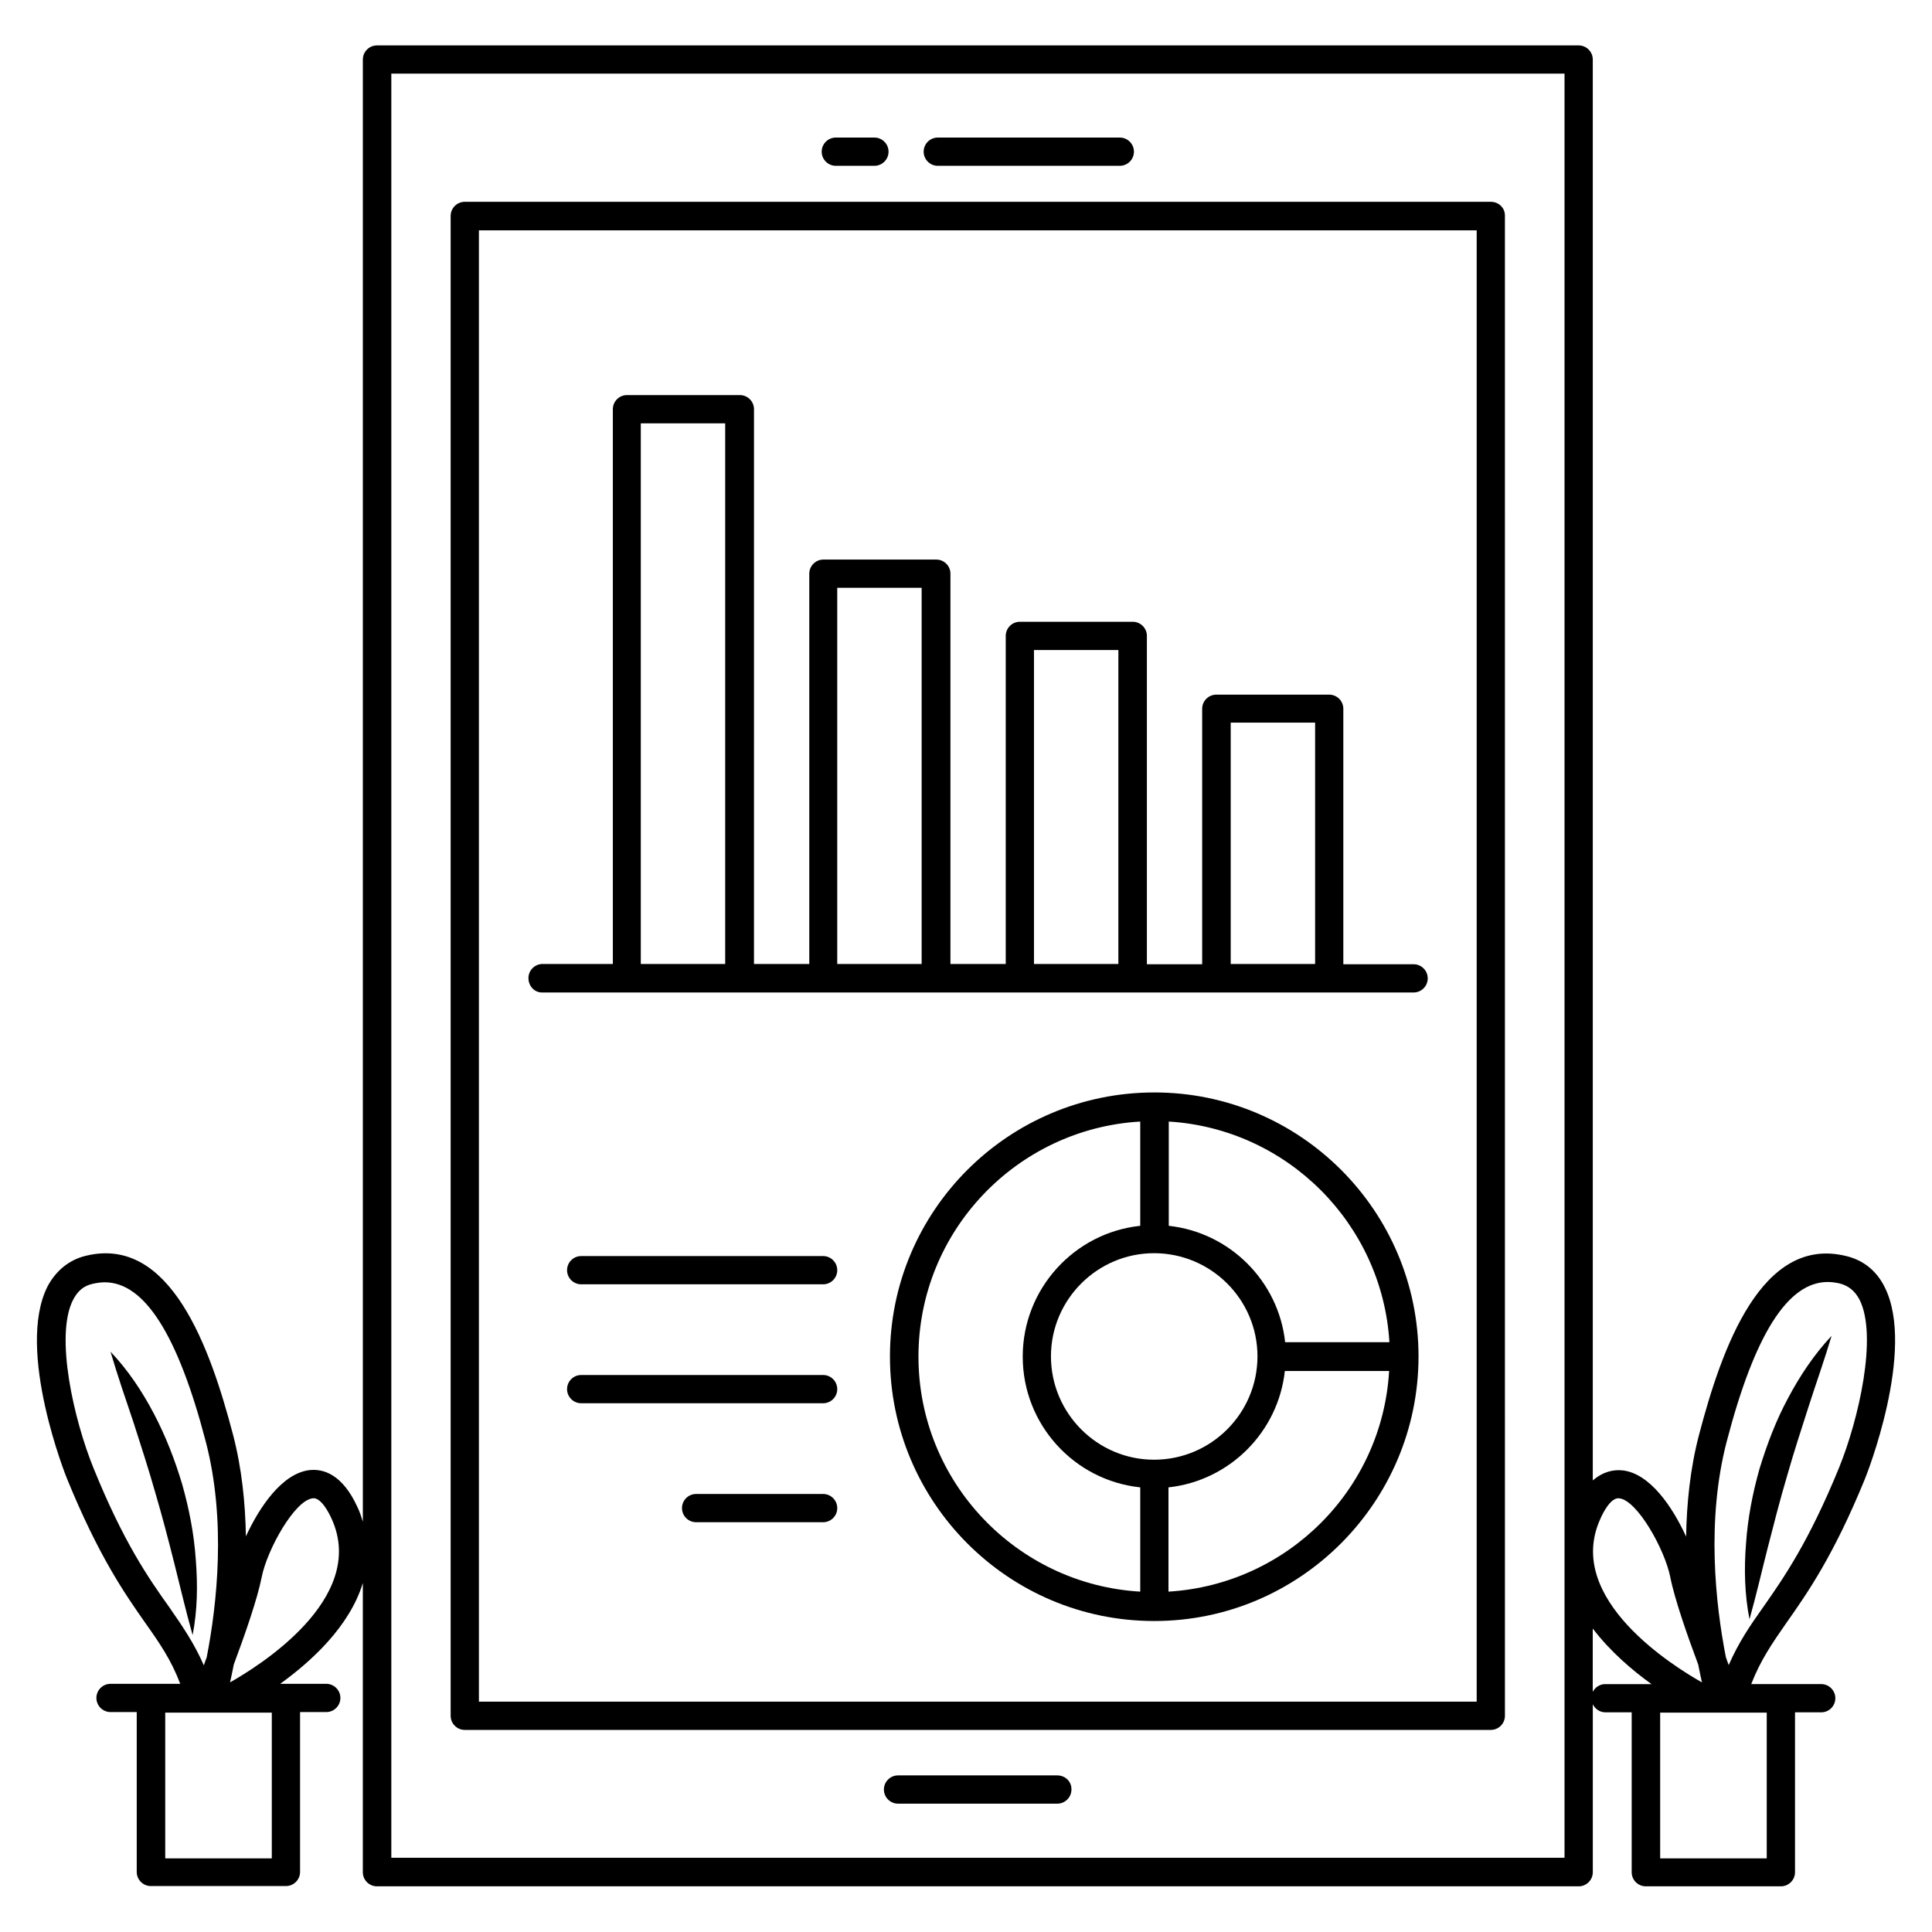
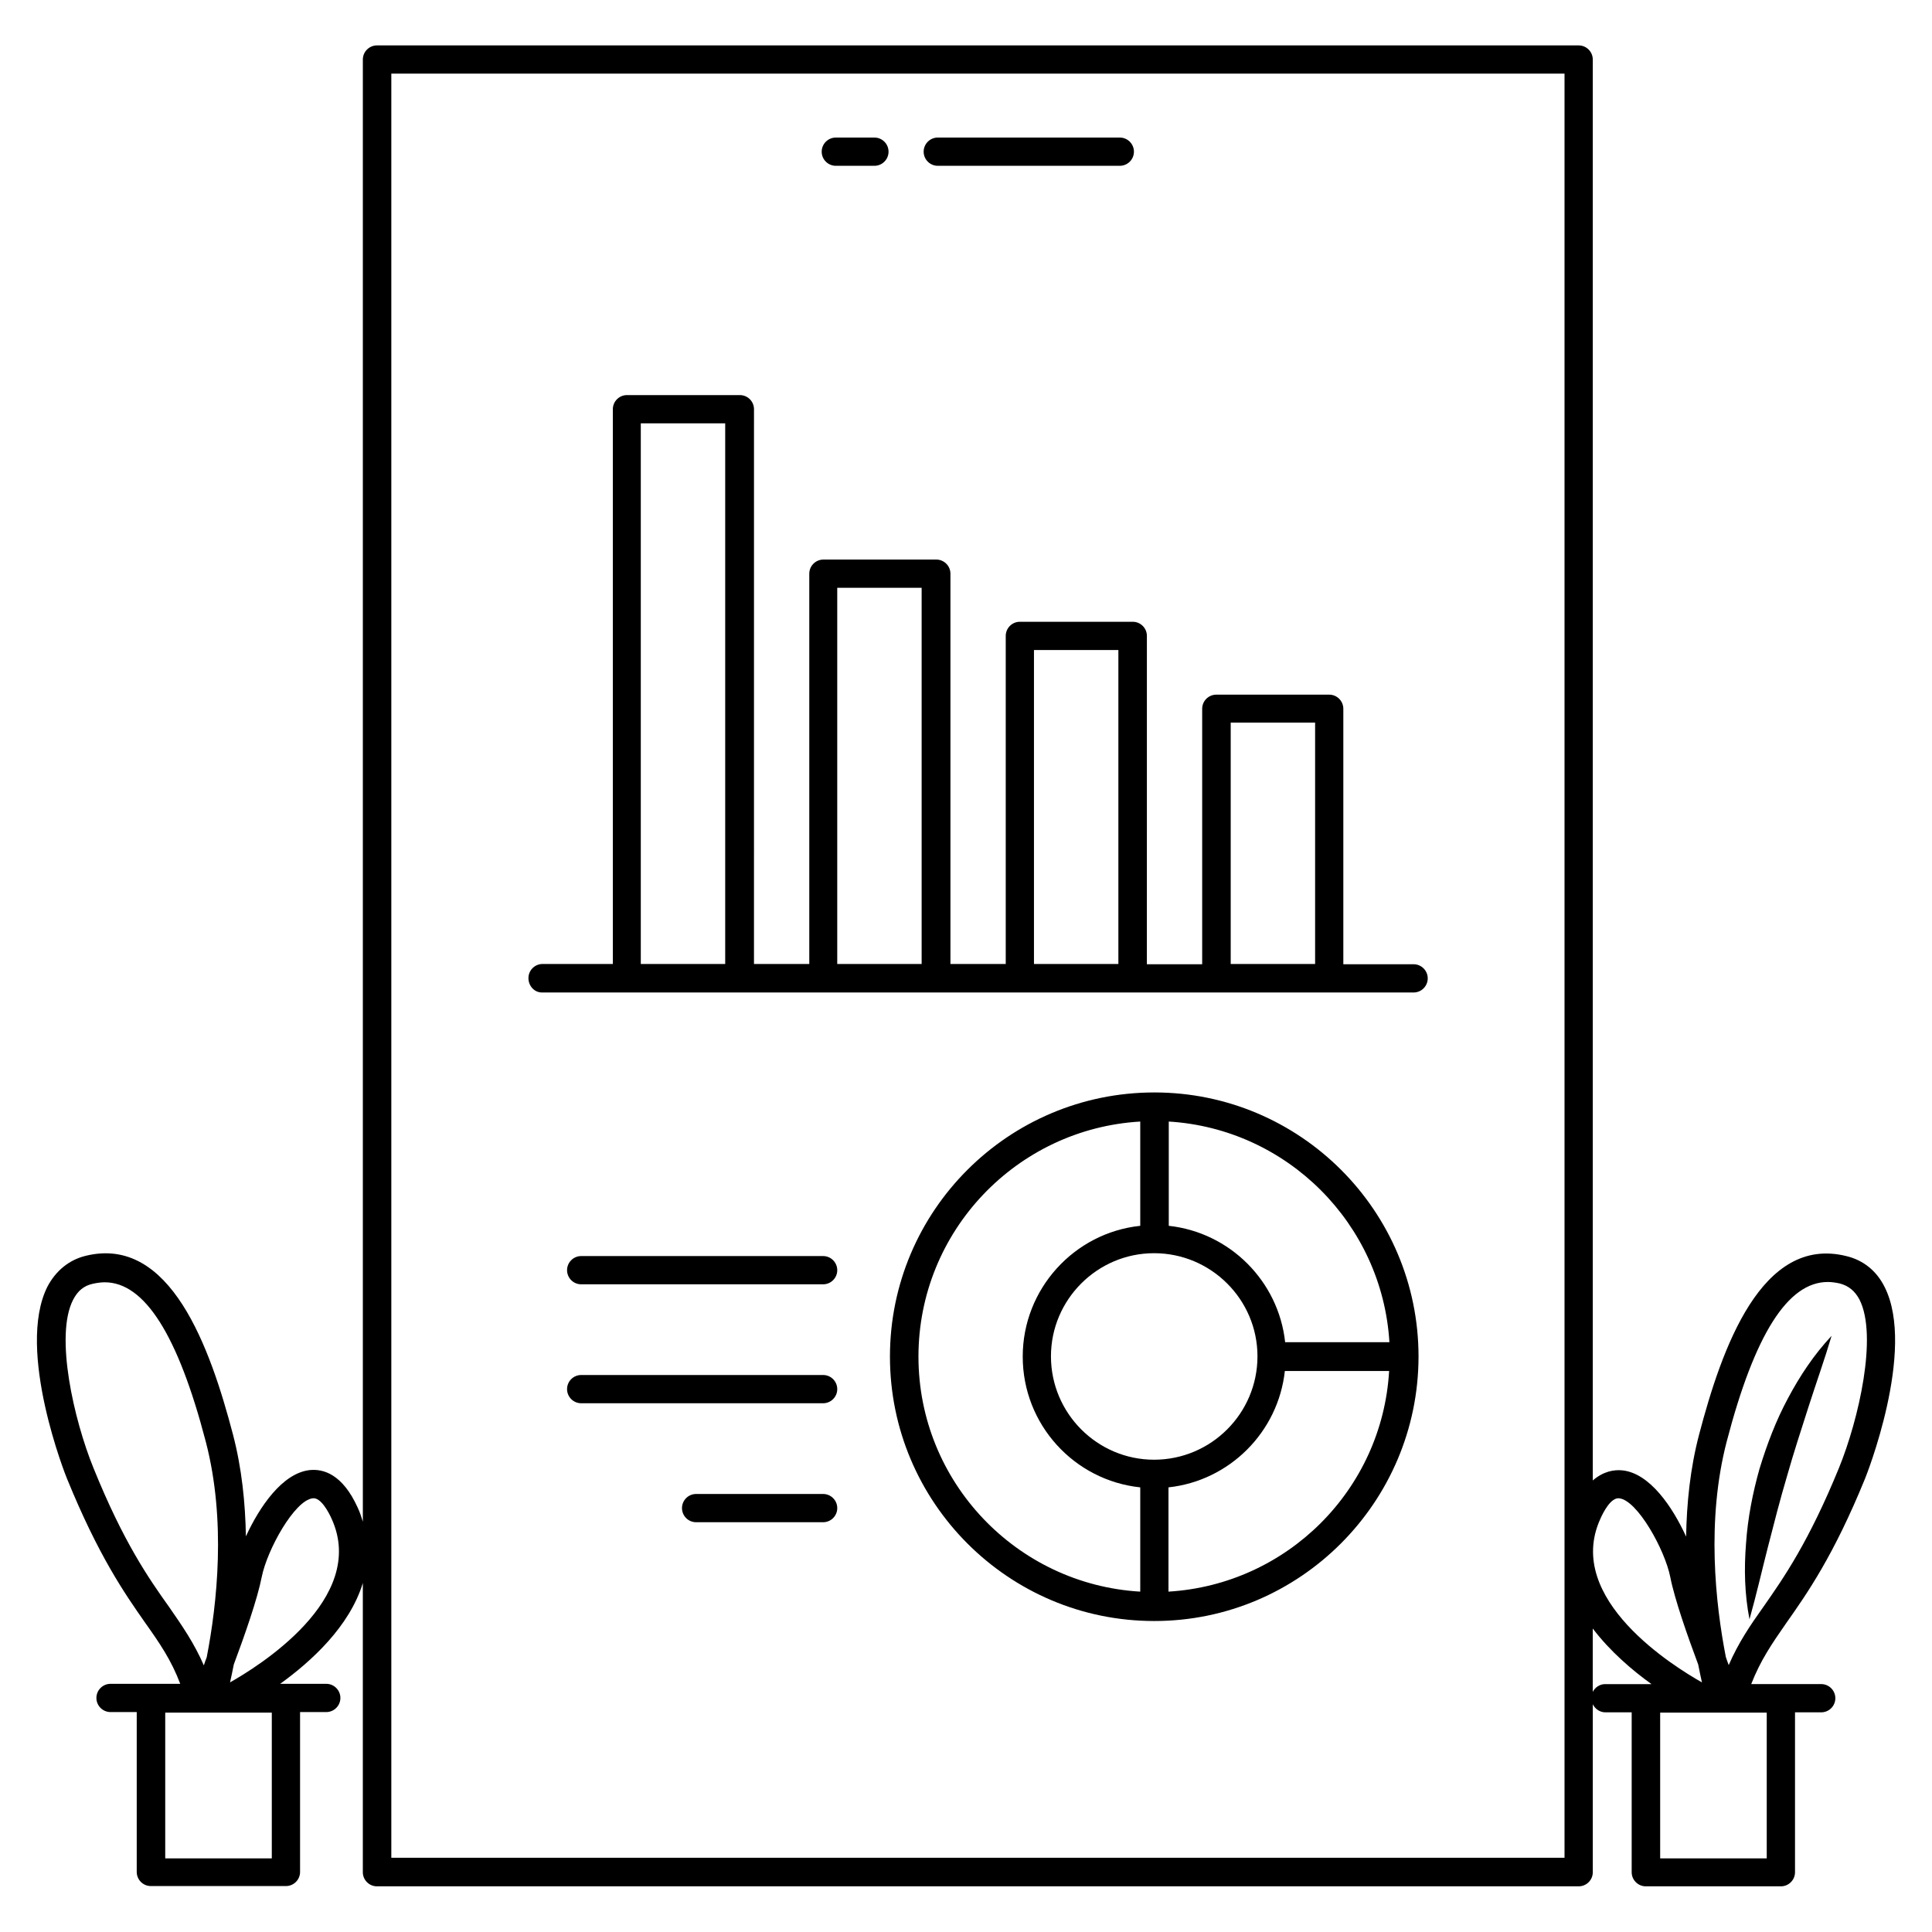
<svg xmlns="http://www.w3.org/2000/svg" fill="#000000" width="800px" height="800px" version="1.1" viewBox="144 144 512 512">
  <g>
-     <path d="m539.08 197.48h-271.91c-2.062 0-3.742 1.68-3.742 3.742v397.48c0 2.062 1.68 3.742 3.742 3.742h271.91c2.062 0 3.742-1.68 3.742-3.742l-0.004-397.48c0.078-2.062-1.602-3.742-3.738-3.742zm-3.742 397.48h-264.42v-389.92h264.42z" />
    <path d="m392.52 187.94h48.242c2.062 0 3.742-1.68 3.742-3.742s-1.68-3.742-3.742-3.742h-48.242c-2.062 0-3.742 1.68-3.742 3.742s1.68 3.742 3.742 3.742z" />
    <path d="m365.5 187.94h10.23c2.062 0 3.742-1.68 3.742-3.742s-1.68-3.742-3.742-3.742h-10.23c-2.062 0-3.742 1.68-3.742 3.742s1.68 3.742 3.742 3.742z" />
-     <path d="m424.2 614.5h-42.215c-2.062 0-3.742 1.68-3.742 3.742s1.68 3.742 3.742 3.742h42.215c2.062 0 3.742-1.68 3.742-3.742 0.074-2.062-1.602-3.742-3.742-3.742z" />
    <path d="m287.63 407.02h230.99c2.062 0 3.742-1.68 3.742-3.742s-1.68-3.742-3.742-3.742l-18.625 0.004v-67.707c0-2.062-1.68-3.742-3.742-3.742h-29.922c-2.062 0-3.742 1.68-3.742 3.742v67.707h-14.656l0.004-87.02c0-2.062-1.68-3.742-3.742-3.742h-29.922c-2.062 0-3.742 1.68-3.742 3.742v86.945h-14.656v-103.43c0-2.062-1.68-3.742-3.742-3.742h-29.922c-2.062 0-3.742 1.68-3.742 3.742v103.43h-14.656l0.004-147.02c0-2.062-1.68-3.742-3.742-3.742h-29.922c-2.062 0-3.742 1.68-3.742 3.742v147.02h-18.625c-2.062 0-3.742 1.68-3.742 3.742 0.004 2.059 1.531 3.812 3.59 3.812zm182.52-71.523h22.367v63.969h-22.367zm-52.137-19.238h22.367v83.203h-22.367zm-52.137-16.488h22.367v99.691h-22.367zm-52.059-43.586h22.367v143.28h-22.367z" />
    <path d="m449.92 433.51s-0.078 0 0 0c-38.703 0-70.074 31.375-70.074 70s31.375 70.074 70 70.074h0.078c38.551 0 69.922-31.449 70-70v-0.078c-0.004-38.621-31.379-69.996-70.004-69.996zm62.289 66.184h-27.633c-1.754-16.184-14.656-29.082-30.84-30.84v-27.633c31.375 1.91 56.562 27.098 58.473 58.473zm-62.367 31.145c-15.039 0-27.328-12.289-27.328-27.402 0-15.039 12.289-27.328 27.328-27.328 15.113 0 27.402 12.289 27.402 27.328 0.004 15.113-12.285 27.402-27.402 27.402zm-62.441-27.328c0-33.207 26.031-60.379 58.777-62.289v27.633c-17.48 1.832-31.145 16.719-31.145 34.656 0 18.016 13.664 32.824 31.145 34.656v27.633c-32.746-1.906-58.777-29.082-58.777-62.289zm66.258 62.289v-27.633c16.184-1.754 29.082-14.656 30.84-30.84h27.633c-1.832 31.449-27.02 56.566-58.473 58.473z" />
    <path d="m362.14 476.87h-64.121c-2.062 0-3.742 1.68-3.742 3.742s1.68 3.742 3.742 3.742h64.121c2.062 0 3.742-1.68 3.742-3.742-0.004-2.062-1.68-3.742-3.742-3.742z" />
    <path d="m362.14 508.39h-64.121c-2.062 0-3.742 1.68-3.742 3.742s1.68 3.742 3.742 3.742h64.121c2.062 0 3.742-1.68 3.742-3.742-0.004-2.062-1.68-3.742-3.742-3.742z" />
    <path d="m362.14 539.92h-33.664c-2.062 0-3.742 1.68-3.742 3.742s1.68 3.742 3.742 3.742h33.664c2.062 0 3.742-1.68 3.742-3.742-0.004-2.066-1.68-3.742-3.742-3.742z" />
-     <path d="m195.88 557.25c-0.457-6.719-1.754-13.359-3.586-19.848-1.91-6.414-4.352-12.746-7.481-18.703-3.129-5.953-6.871-11.602-11.527-16.488 1.91 6.488 4.047 12.672 6.106 18.777 1.984 6.184 3.969 12.289 5.727 18.473 1.832 6.184 3.434 12.367 5.039 18.703 1.602 6.336 3.055 12.672 4.887 19.16 1.293-6.641 1.371-13.359 0.836-20.074z" />
+     <path d="m195.88 557.25z" />
    <path d="m610.3 533.2c-1.832 6.488-3.129 13.129-3.586 19.848-0.535 6.719-0.383 13.434 0.918 20.074 1.832-6.488 3.281-12.902 4.887-19.16 1.602-6.258 3.207-12.52 5.039-18.703 1.754-6.184 3.742-12.289 5.727-18.473 1.984-6.184 4.199-12.367 6.106-18.777-4.656 4.961-8.398 10.609-11.527 16.488-3.211 5.953-5.578 12.215-7.562 18.703z" />
    <path d="m638.24 535.88c0.152-0.305 13.664-34.121 5.191-50.84-2.137-4.273-5.648-7.098-10.152-8.168-22.441-5.574-32.977 24.352-39.008 47.328-2.367 9.008-3.281 18.242-3.434 27.023-3.586-7.863-9.617-16.793-16.871-17.559-2.215-0.23-5.039 0.23-7.863 2.672v-376.56c0-2.062-1.68-3.742-3.742-3.742h-318.46c-2.062 0-3.742 1.68-3.742 3.742v387.48c-0.383-1.223-0.762-2.441-1.375-3.742-4.047-8.93-9.16-10.305-12.746-9.922-7.25 0.84-13.281 9.77-16.871 17.559-0.152-8.777-1.07-18.016-3.434-27.023-6.031-22.977-16.566-52.824-39.008-47.328-4.426 1.07-7.938 3.969-10.152 8.168-8.473 16.867 5.039 50.609 5.191 50.914 8.32 20.383 15.191 30.305 20.762 38.242 3.894 5.496 6.871 9.848 9.238 16.105l-7.711 0.004h-0.078-10.684c-2.062 0-3.742 1.68-3.742 3.742s1.68 3.742 3.742 3.742h6.945v42.367c0 2.062 1.68 3.742 3.742 3.742h35.801c2.062 0 3.742-1.68 3.742-3.742v-42.367h6.945c2.062 0 3.742-1.68 3.742-3.742s-1.68-3.742-3.742-3.742h-10.613-0.078-1.527c8.246-5.953 18.398-15.191 21.906-26.719v76.641c0 2.062 1.68 3.742 3.742 3.742h318.47c2.062 0 3.742-1.68 3.742-3.742v-44.504c0.609 1.223 1.832 2.137 3.359 2.137h6.945v42.367c0 2.062 1.68 3.742 3.742 3.742h35.801c2.062 0 3.742-1.68 3.742-3.742v-42.367h6.945c2.062 0 3.742-1.68 3.742-3.742s-1.68-3.742-3.742-3.742h-10.688-0.078-7.785c2.441-6.258 5.418-10.609 9.238-16.105 5.648-8.012 12.594-17.938 20.914-38.316zm-469.46-2.824c-5.191-12.746-10.305-35.039-5.418-44.578 1.223-2.367 2.824-3.742 5.266-4.273 1.07-0.23 2.137-0.383 3.129-0.383 10.535 0 19.391 13.895 26.793 42.289 5.418 20.84 2.977 42.977 0.23 57.098-0.305 0.762-0.535 1.449-0.762 2.137-2.594-5.953-5.727-10.457-9.16-15.418-5.5-7.711-12.141-17.254-20.078-36.871zm47.25 103.43h-28.242v-38.625h28.242zm-11.066-46.641c0.305-1.449 0.688-3.055 0.992-4.734 2.824-7.559 6.258-17.328 7.406-23.207 1.449-7.25 8.703-20.305 13.512-20.84 2.137-0.305 4.273 3.742 5.039 5.496 9.613 21.223-19.777 39.238-26.949 43.285zm363.12-43.281c0.762-1.754 2.824-5.801 5.039-5.496 4.809 0.535 12.062 13.586 13.512 20.84 1.145 5.879 4.582 15.648 7.406 23.207 0.305 1.68 0.688 3.281 0.992 4.734-7.176-4.051-36.566-22.066-26.949-43.285zm-320.38 89.922v-472.97h310.91v392.05 1.297 79.465l-310.91 0.004zm318.39-44.121v-16.793c4.582 6.031 10.457 11.07 15.574 14.734h-1.527-0.078-10.688c-1.371-0.004-2.668 0.836-3.281 2.059zm46.109 44.121h-28.242v-38.625h28.242zm-10.078-51.223c-0.23-0.688-0.535-1.375-0.762-2.137-2.75-14.121-5.191-36.258 0.23-57.098 7.406-28.398 16.184-42.289 26.793-42.289 0.992 0 2.062 0.152 3.129 0.383 2.367 0.609 4.047 1.984 5.266 4.273 4.887 9.617-0.23 31.832-5.418 44.578-8.016 19.617-14.656 29.16-20 36.793-3.59 5.039-6.644 9.543-9.238 15.496z" />
  </g>
</svg>